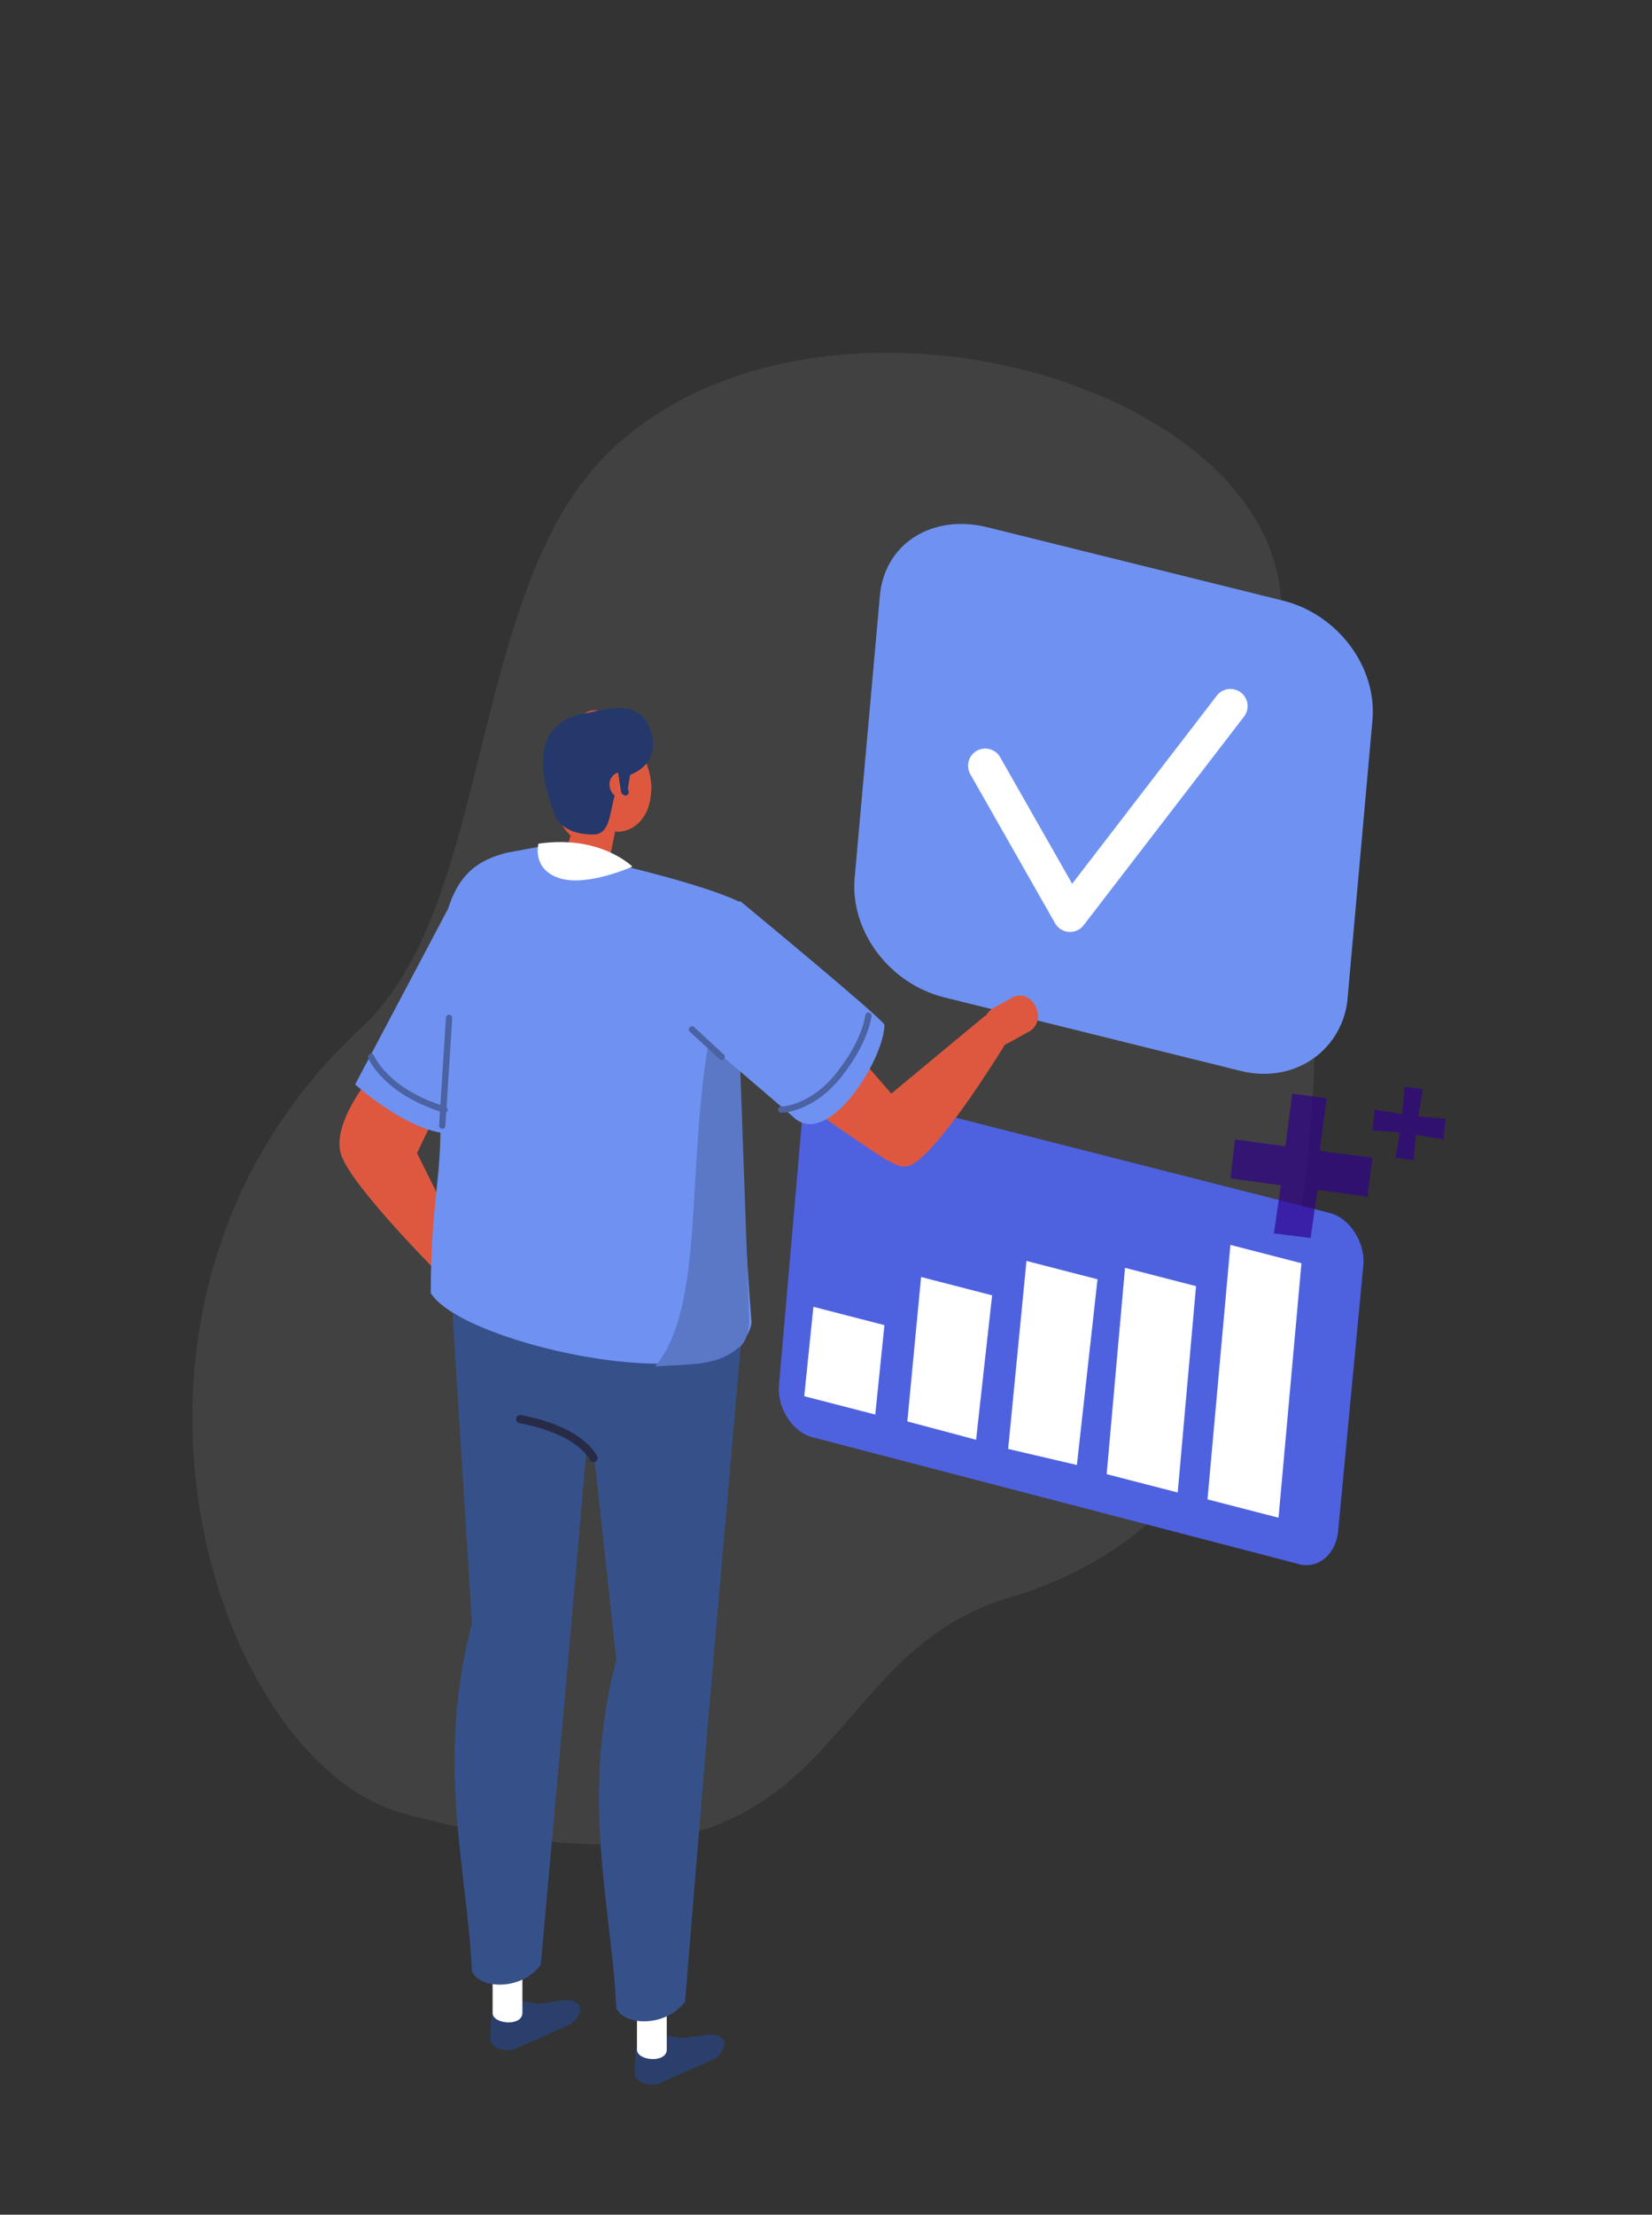
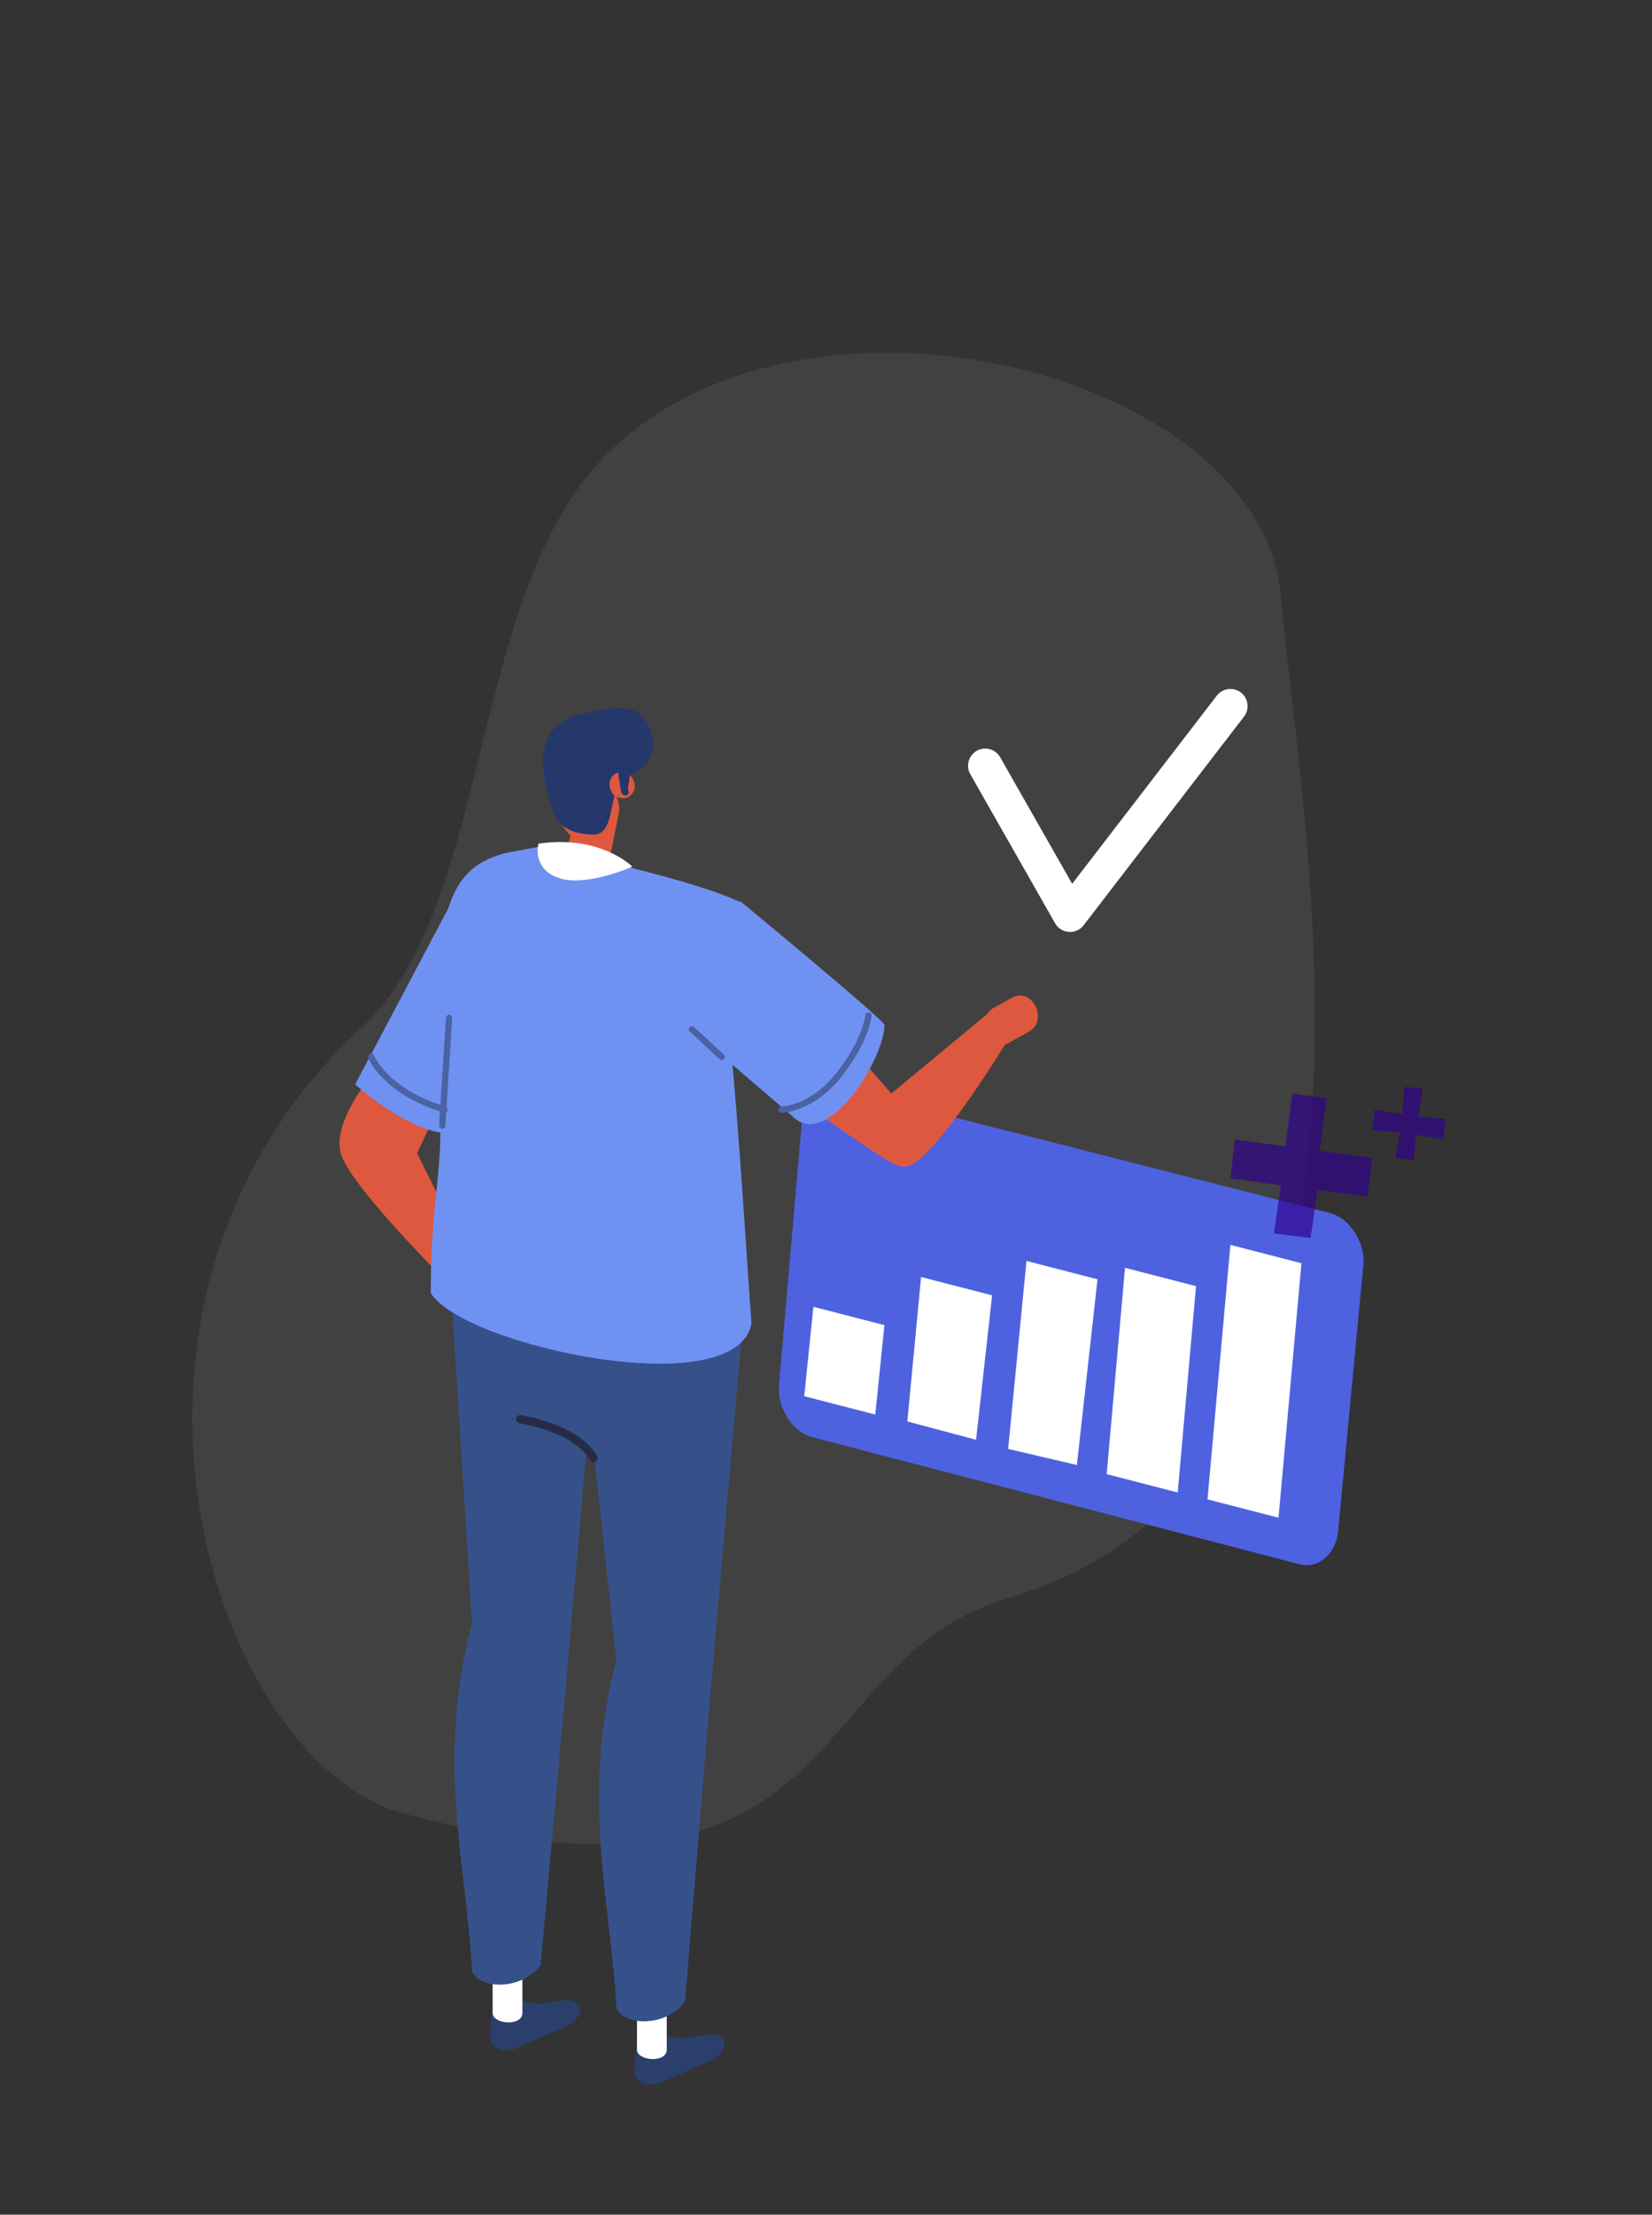
<svg xmlns="http://www.w3.org/2000/svg" version="1.1" id="Calque_2_00000148627614928366297370000003575260901014359469_" x="0px" y="0px" viewBox="0 0 72.1 96.6" style="enable-background:new 0 0 72.1 96.6;" xml:space="preserve">
  <rect x="0" y="0" width="72.1" height="96.6" fill="#333333" stroke="none" />
  <style type="text/css">
	.st0{opacity:7.000000e-02;fill:#FFFFFF;enable-background:new    ;}
	.st1{fill:#6F92F2;}
	.st2{fill:none;stroke:#FFFFFF;stroke-width:1.499;stroke-linecap:round;stroke-linejoin:round;}
	.st3{fill:#4E62E0;}
	.st4{fill:#FFFFFF;}
	.st5{fill:#2A3F6B;}
	.st6{fill:#36518A;}
	.st7{fill:#DE5840;}
	.st8{fill:#24386B;}
	.st9{fill:#5B78C7;}
	.st10{fill:none;stroke:#4B62A3;stroke-width:0.275;stroke-linecap:round;stroke-linejoin:round;stroke-miterlimit:10;}
	.st11{fill:#E4E6F2;}
	.st12{fill:none;stroke:#272B47;stroke-width:0.36;stroke-linecap:round;stroke-linejoin:round;stroke-miterlimit:10;}
	.st13{opacity:0.67;fill:#30008C;}
</style>
  <path class="st0" d="M17.6,79.1c-8.4-2.3-14.8-22.3-1.8-34.3c5.8-5.4,4.6-19.3,10.9-25.2c8.9-8.4,28.4-3.2,29.2,6.4  c0.8,9.6,6.6,38.3-11.9,43.7C34.7,72.5,37.4,84.4,17.6,79.1z" />
  <g>
-     <path class="st1" d="M54.1,46.7l-12.9-3.2c-2.4-0.6-4.1-2.9-3.9-5.2L38.4,26c0.2-2.3,2.3-3.6,4.7-3L56,26.2   c2.4,0.6,4.1,2.9,3.9,5.2l-1.1,12.3C58.5,45.9,56.4,47.3,54.1,46.7z" />
    <path class="st2" d="M43,33.4l3.7,6.5l7-9.1" />
  </g>
  <g>
    <path class="st3" d="M56.6,68.2l-21.1-5.5c-0.9-0.2-1.6-1.3-1.5-2.3l1-11.5c0.1-1,0.9-1.6,1.8-1.4L58,52.9c0.9,0.2,1.6,1.3,1.5,2.3   l-1.1,11.6C58.3,67.8,57.5,68.5,56.6,68.2z" />
    <path class="st4" d="M38.2,61.7l-3.1-0.8l0.4-3.9l3.1,0.8L38.2,61.7z" />
    <path class="st4" d="M42.6,62.8l-3-0.8l0.6-6.3l3.1,0.8L42.6,62.8z" />
    <path class="st4" d="M47,63.9l-3-0.7l0.8-8.2l3.1,0.8L47,63.9z" />
    <path class="st4" d="M51.4,65.1l-3.1-0.8l0.8-9l3.1,0.8L51.4,65.1z" />
    <path class="st4" d="M55.8,66.2l-3.1-0.8l1-11.1l3.1,0.8L55.8,66.2z" />
  </g>
  <g>
    <g>
      <g>
        <path class="st5" d="M22.2,87.2l1.3,0.2c0.9-0.1,1.4-0.3,1.7,0l0.1,0.1c0.1,0.2-0.1,0.6-0.4,0.8l-2.5,1.1c-0.5,0.1-1-0.1-1-0.5     c0,0,0-1.3,0.2-1.4C22,87.4,21.8,87.3,22.2,87.2z" />
        <path class="st4" d="M22.8,87.8c0,0.6-1.3,0.5-1.3,0V86h1.3V87.8z" />
        <path class="st6" d="M23.6,85.7c-0.8,1.1-2.6,1.1-3,0.3c-0.2-4.4-1.6-9.1,0-15.2l-1-15.9l6.8-0.9l-1.7,19.5L23.6,85.7z" />
        <path class="st7" d="M19.1,55.5c0,0-3.7-3.7-4.2-5.1c-0.5-1.4,1.4-3.6,1.4-3.6l2.9,1.4l-1,2.1l2.3,4.6L19.1,55.5z" />
        <polygon class="st6" points="22.1,62.6 28.3,63.8 29,58.2 22.7,57    " />
        <path class="st5" d="M28.5,88.7l1.3,0.2c0.9-0.1,1.4-0.3,1.7,0l0.1,0.1c0.1,0.2-0.1,0.6-0.4,0.8l-2.5,1.1c-0.5,0.1-1-0.1-1-0.5     c0,0,0-1.3,0.2-1.4C28.3,88.9,28.1,88.8,28.5,88.7z" />
        <path class="st4" d="M29.1,89.4c0,0.6-1.3,0.5-1.3,0v-1.8h1.3V89.4z" />
        <path class="st6" d="M29.9,87.3c-0.8,1.1-2.6,1.1-3,0.3c-0.2-4.4-1.6-9.1,0-15.2l-2-18.4l7.7,1.6l-1.7,19.5L29.9,87.3z" />
        <path class="st7" d="M26.8,35.2c0,1.3-0.8,1.9-1.7,1.4c-0.9-0.6-1.2-2.2-1.2-3.5c0-0.6,0.3-1.8,1.3-1.3     C26.1,32.3,26.8,33.8,26.8,35.2z" />
-         <path class="st7" d="M28.4,34.7c-0.1,1.3-1.3,2-2.2,1.3c-0.9-0.7-1.4-2.3-1.3-3.6s1-1.8,1.8-1.1C27.6,32,28.6,33.4,28.4,34.7z" />
        <path class="st7" d="M25.2,38.5h-0.1c-0.4-0.2-0.6-0.6-0.5-1.1l0.8-2.5c0.1-0.4,0.6-0.7,1-0.5h0.1c0.4,0.2,0.6,0.6,0.5,1.1     L26.5,38C26.4,38.5,25.6,38.7,25.2,38.5z" />
        <path class="st8" d="M24.2,35.5c0,0,0.2,0.9,1.7,0.9c1.1,0,0.5-2.2,1.6-2.6c1.5-0.6,1-2.1,0.5-2.6c-0.6-0.5-1.4-0.3-2.4-0.1     C24.4,31.3,22.9,32.1,24.2,35.5z" />
        <path class="st7" d="M27.7,34.3c0,0.3-0.3,0.6-0.6,0.5c-0.3,0-0.5-0.3-0.5-0.6s0.3-0.6,0.6-0.5C27.5,33.7,27.7,34,27.7,34.3z" />
        <path class="st1" d="M18.8,56.4c0-4.7,0.7-5.4,0.3-9.4c-0.3-7.7,0.7-9.2,3-9.8l1.6-0.3c0.5,0.1,1,0.3,1.4,0.4     c2,0.4,5.6,1.3,7.1,2c1.3,0.7-0.7,1.9-0.6,3.6c0.6,4.9,1,12.4,1.2,14.8C32.2,61.3,20.2,58.7,18.8,56.4z" />
-         <path class="st9" d="M32.2,43.6L31,45c-1.1,6.1-0.2,11.9-2.4,14.6c1.4-0.1,2.7,0,3.6-0.8c0.1,0,0.5-0.4,0.5-1.2L32.2,43.6z" />
        <path class="st4" d="M23.5,36.8c0,0-0.3,1.1,0.9,1.5c1.2,0.4,3.2-0.5,3.2-0.5S26.2,36.4,23.5,36.8z" />
        <path class="st8" d="M27.3,34.7L27.3,34.7c-0.1,0-0.2-0.1-0.2-0.2l-0.2-1.3c0-0.1,0.2,0,0.3,0l0,0c0.1,0,0.4-0.1,0.4,0l-0.2,1.2     C27.5,34.6,27.4,34.7,27.3,34.7z" />
        <path class="st7" d="M43.9,45.5c0,0-2.8,4.6-4.1,5.3c-0.4,0.2-0.7,0-1.1-0.2c-1-0.6-4.8-3.3-4.8-3.3l1-4.2l4,4.6l4.1-3.4     L43.9,45.5z" />
        <path class="st1" d="M30.4,45.1l4.2,3.6c1.5,1.5,4-2.5,4-4c0-0.2-6.3-5.4-6.3-5.4S29.4,42.4,30.4,45.1z" />
        <path class="st7" d="M43,45.1L43,45.1c0.2,0.4,0.6,0.6,1,0.4l0.9-0.5c0.4-0.2,0.5-0.7,0.3-1.1l0,0c-0.2-0.4-0.6-0.6-1-0.4     L43.3,44C42.9,44.3,42.8,44.8,43,45.1z" />
        <path class="st1" d="M20,38.8l-4.5,8.5c0,0,3.1,2.8,4.9,2s1.1-9.9,1.1-9.9L20,38.8z" />
        <path class="st10" d="M34.1,48.4c0,0,1.3,0,2.5-1.5s1.3-2.6,1.3-2.6" />
        <line class="st10" x1="19.3" y1="49.1" x2="19.6" y2="44.4" />
        <path class="st10" d="M16.2,46.1c0,0,0.6,1.5,3.2,2.3" />
        <line class="st10" x1="31.5" y1="46.1" x2="30.2" y2="44.9" />
      </g>
      <path class="st11" d="M48.6,44.1" />
    </g>
    <path class="st12" d="M25.9,63.6c0,0-0.5-1.2-3.2-1.7" />
  </g>
  <polygon class="st13" points="59.7,52 59.9,50.5 57.6,50.2 57.9,47.9 56.4,47.7 56.1,50 53.9,49.7 53.7,51.4 55.9,51.7 55.6,53.8   57.2,54 57.5,51.9 59.7,52.2 " />
  <polygon class="st13" points="63,49.6 63.1,48.8 61.9,48.7 62.1,47.5 61.3,47.4 61.2,48.6 60,48.4 59.9,49.3 61.1,49.4 60.9,50.5   61.7,50.6 61.8,49.5 63,49.7 " />
</svg>